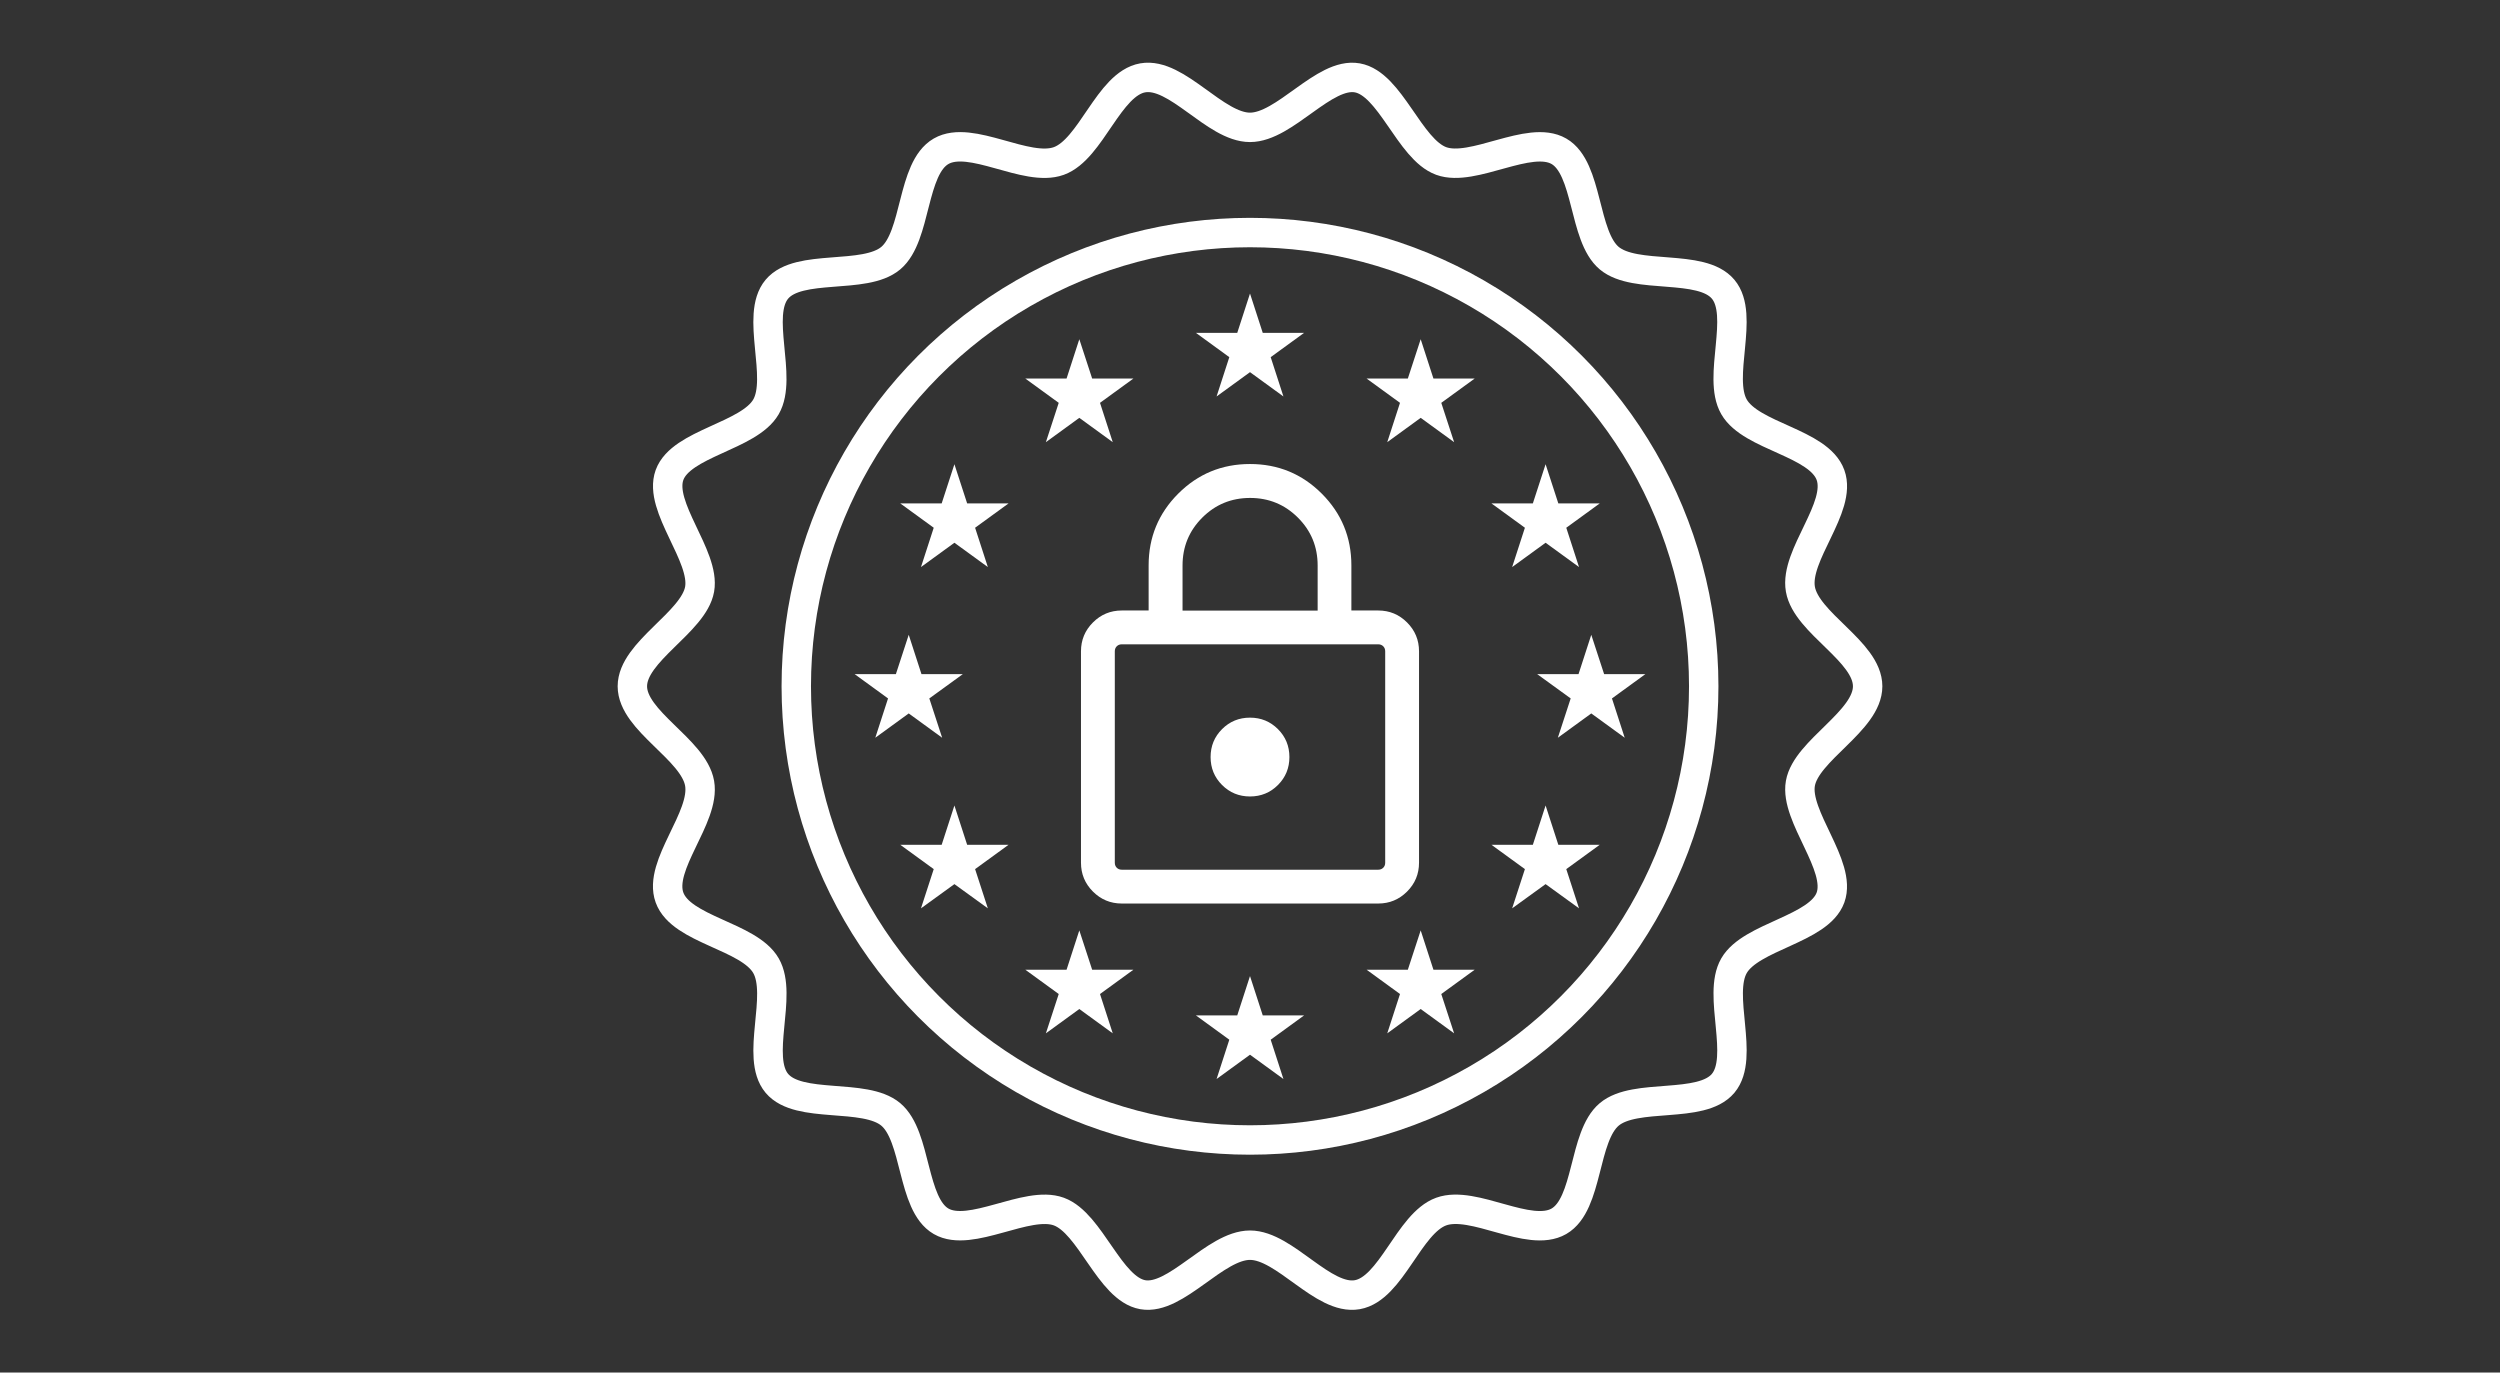
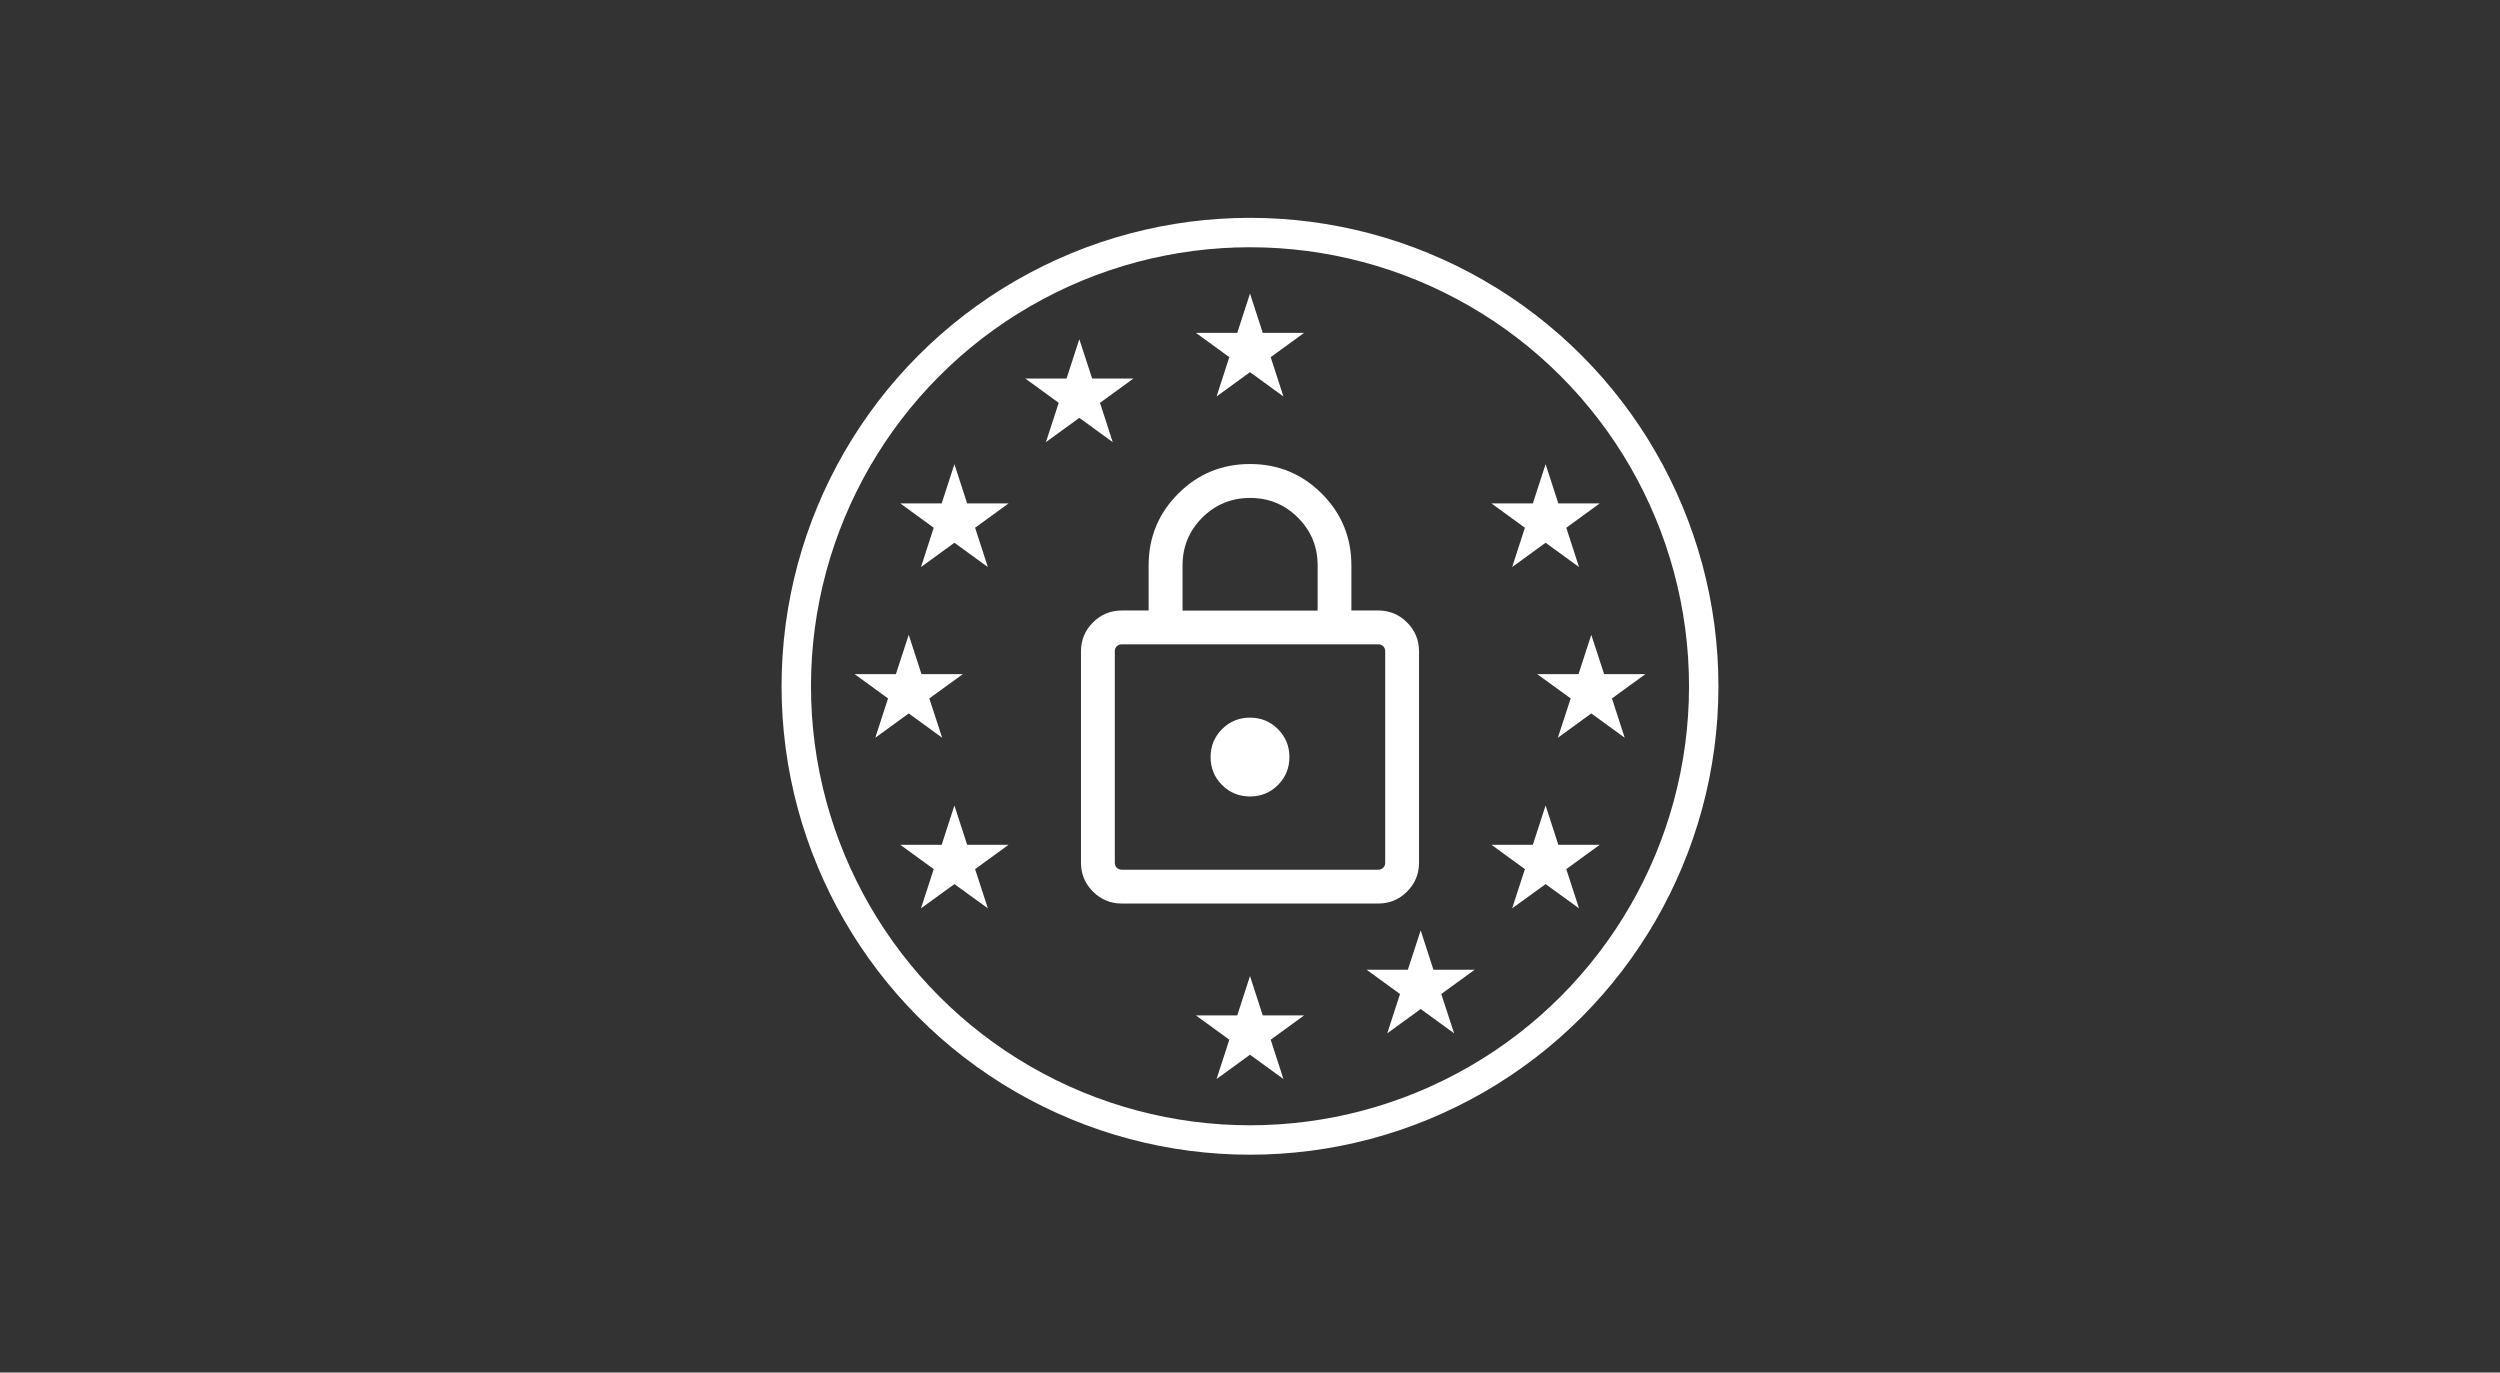
<svg xmlns="http://www.w3.org/2000/svg" id="Ebene_1" data-name="Ebene 1" viewBox="0 0 255 140">
  <rect x="0" y="0" width="255" height="140" fill="#333333" stroke="none" />
  <defs>
    <style>
      .cls-1 {
        fill: none;
        stroke: #fff;
        stroke-miterlimit: 10;
        stroke-width: 3px;
      }

      .cls-2 {
        fill: #fff;
        stroke-width: 0px;
      }
    </style>
  </defs>
  <path class="cls-2" d="M114.42,92.16c-1.15,0-2.13-.41-2.94-1.22-.81-.81-1.22-1.79-1.22-2.94v-21.57c0-1.15.41-2.13,1.22-2.94.81-.81,1.79-1.22,2.94-1.22h2.74v-4.6c0-2.87,1.01-5.31,3.02-7.32,2.01-2.01,4.45-3.02,7.32-3.02s5.31,1.01,7.32,3.02c2.01,2.01,3.02,4.45,3.02,7.32v4.6h2.74c1.15,0,2.13.41,2.94,1.22.81.81,1.22,1.79,1.22,2.94v21.57c0,1.15-.41,2.13-1.22,2.94-.81.81-1.79,1.22-2.94,1.22h-26.16ZM114.42,88.71h26.16c.21,0,.38-.07.51-.2s.2-.3.2-.51v-21.57c0-.21-.07-.38-.2-.51s-.3-.2-.51-.2h-26.16c-.21,0-.38.07-.51.2-.13.13-.2.3-.2.51v21.57c0,.21.07.38.2.51.13.13.3.2.51.2ZM127.5,81.24c1.12,0,2.07-.39,2.85-1.17.78-.78,1.17-1.73,1.17-2.85s-.39-2.07-1.17-2.85c-.78-.78-1.73-1.17-2.85-1.17s-2.07.39-2.85,1.17c-.78.78-1.17,1.73-1.17,2.85s.39,2.07,1.17,2.85c.78.78,1.73,1.17,2.85,1.17ZM120.61,62.28h13.79v-4.6c0-1.92-.67-3.54-2.01-4.88s-2.97-2.01-4.88-2.01-3.54.67-4.88,2.01-2.01,2.97-2.01,4.88v4.6ZM113.71,88.71v-22.98,22.98Z" />
  <g>
    <polygon class="cls-2" points="127.5 29.94 126.2 33.95 121.98 33.95 125.39 36.43 124.09 40.44 127.5 37.96 130.91 40.44 129.61 36.43 133.02 33.95 128.8 33.95 127.5 29.94" />
    <polygon class="cls-2" points="128.8 103.57 127.5 99.56 126.2 103.57 121.98 103.57 125.39 106.05 124.09 110.06 127.5 107.58 130.91 110.06 129.61 106.05 133.02 103.57 128.8 103.57" />
    <polygon class="cls-2" points="92.69 72.77 96.1 75.25 94.79 71.24 98.21 68.76 93.99 68.76 92.69 64.75 91.38 68.76 87.17 68.76 90.58 71.24 89.28 75.25 92.69 72.77" />
    <polygon class="cls-2" points="110.09 34.6 108.79 38.61 104.58 38.61 107.99 41.09 106.68 45.1 110.09 42.62 113.5 45.1 112.2 41.09 115.61 38.61 111.4 38.61 110.09 34.6" />
    <polygon class="cls-2" points="97.35 47.35 96.05 51.35 91.83 51.35 95.24 53.83 93.94 57.84 97.35 55.36 100.76 57.84 99.46 53.83 102.87 51.35 98.65 51.35 97.35 47.35" />
    <polygon class="cls-2" points="98.65 86.17 97.35 82.16 96.05 86.17 91.83 86.17 95.24 88.65 93.94 92.65 97.35 90.18 100.76 92.65 99.46 88.65 102.87 86.17 98.65 86.17" />
-     <polygon class="cls-2" points="111.4 98.91 110.09 94.9 108.79 98.91 104.58 98.91 107.99 101.39 106.68 105.4 110.09 102.92 113.5 105.4 112.2 101.39 115.61 98.91 111.4 98.91" />
    <polygon class="cls-2" points="167.83 68.76 163.62 68.76 162.31 64.75 161.01 68.76 156.79 68.76 160.21 71.24 158.9 75.25 162.31 72.77 165.72 75.25 164.42 71.24 167.83 68.76" />
-     <polygon class="cls-2" points="144.91 34.6 143.6 38.61 139.39 38.61 142.8 41.09 141.5 45.1 144.91 42.62 148.32 45.1 147.01 41.09 150.42 38.61 146.21 38.61 144.91 34.6" />
    <polygon class="cls-2" points="155.54 53.83 154.24 57.84 157.65 55.36 161.06 57.84 159.76 53.83 163.17 51.35 158.95 51.35 157.65 47.35 156.35 51.35 152.13 51.35 155.54 53.83" />
    <polygon class="cls-2" points="158.95 86.17 157.65 82.16 156.35 86.17 152.13 86.17 155.54 88.65 154.24 92.65 157.65 90.18 161.06 92.65 159.76 88.65 163.17 86.17 158.95 86.17" />
    <polygon class="cls-2" points="146.21 98.91 144.91 94.9 143.6 98.91 139.39 98.91 142.8 101.39 141.5 105.4 144.91 102.92 148.32 105.4 147.01 101.39 150.42 98.91 146.21 98.91" />
  </g>
  <circle class="cls-1" cx="127.5" cy="70" r="46.28" />
-   <path class="cls-1" d="M190.5,70c0,3.55-6.26,6.52-6.86,9.9s4.25,8.4,3.07,11.65-8.1,3.94-9.84,6.95,1.13,9.33-1.11,12-8.95.92-11.62,3.17-2.1,9.15-5.13,10.9-8.7-2.19-12.01-.99-5.08,7.87-8.56,8.48-7.38-5.05-10.94-5.05-7.55,5.65-10.94,5.05-5.31-7.29-8.56-8.48-9,2.73-12.01.99-2.46-8.66-5.13-10.9-9.38-.5-11.62-3.17.64-8.96-1.11-12-8.64-3.64-9.84-6.95,3.68-8.17,3.07-11.65-6.86-6.35-6.86-9.9,6.26-6.52,6.86-9.9-4.25-8.4-3.07-11.65,8.1-3.94,9.84-6.95-1.13-9.33,1.11-12,8.95-.92,11.62-3.17,2.1-9.15,5.13-10.9,8.7,2.19,12.01.99,5.08-7.87,8.56-8.48,7.38,5.05,10.94,5.05,7.55-5.65,10.94-5.05,5.31,7.29,8.56,8.48,9-2.73,12.01-.99,2.46,8.66,5.13,10.9,9.38.5,11.62,3.17-.64,8.96,1.11,12,8.64,3.64,9.84,6.95-3.68,8.17-3.07,11.65,6.86,6.35,6.86,9.9Z" />
</svg>